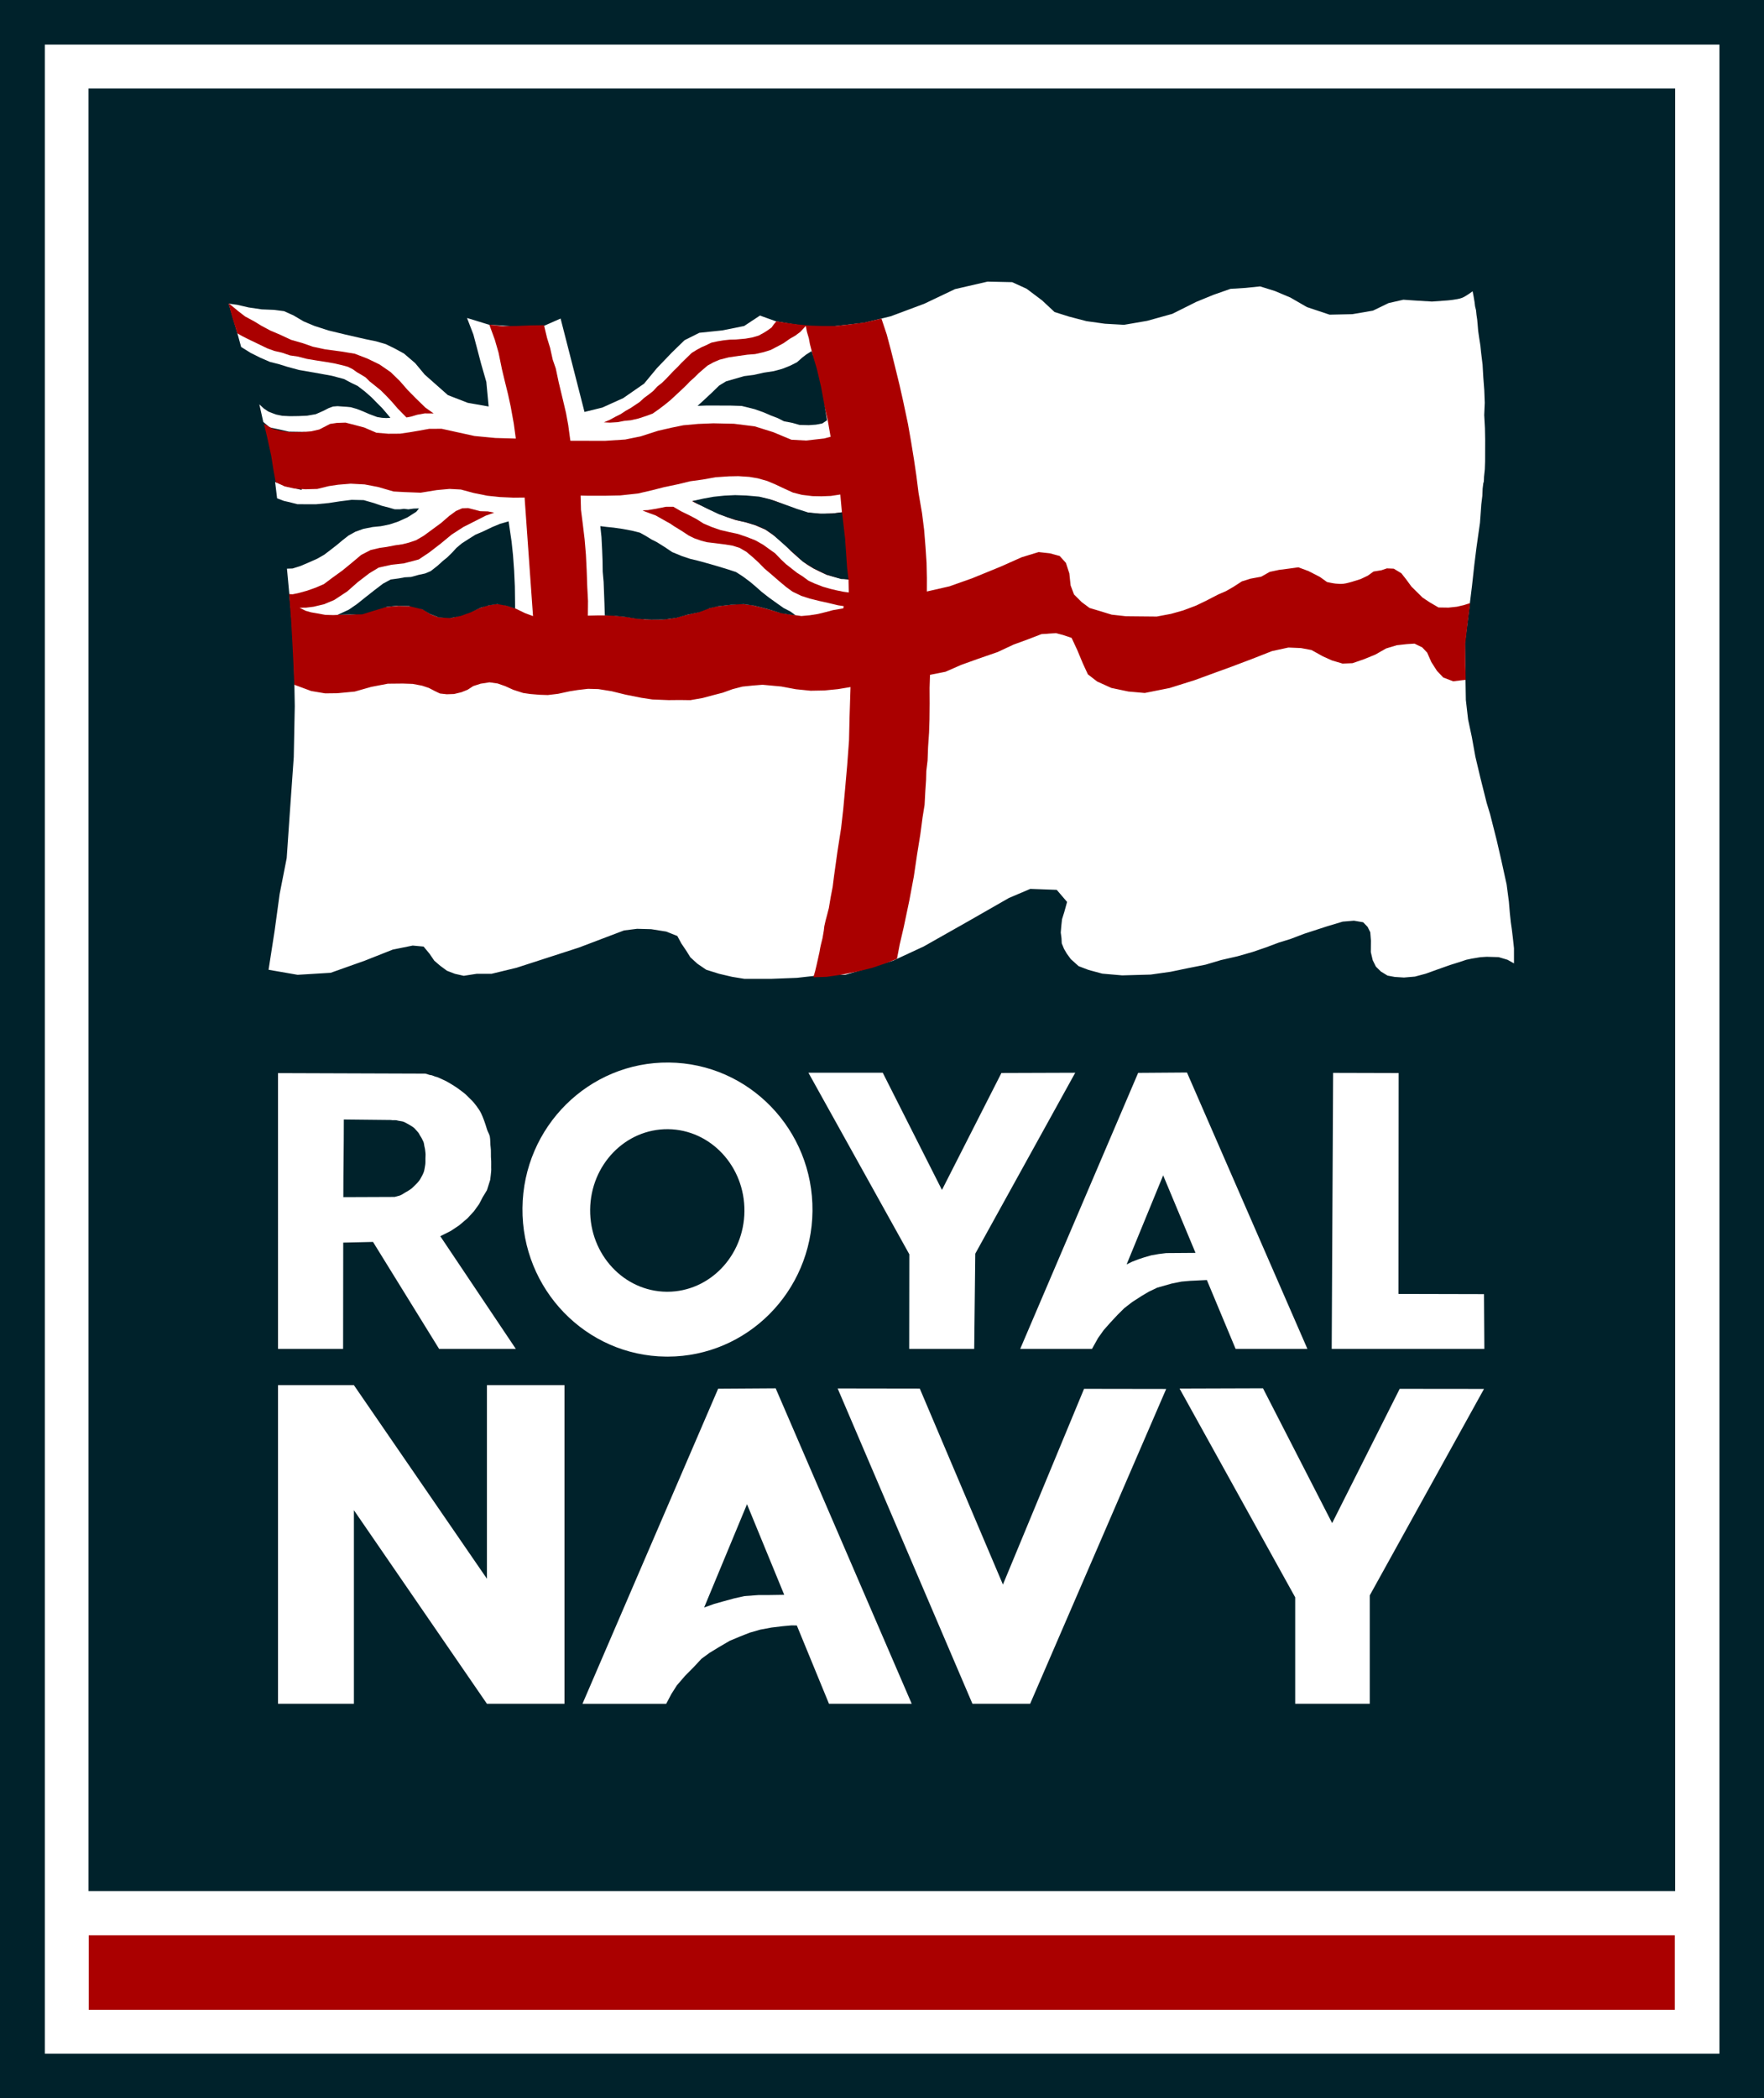
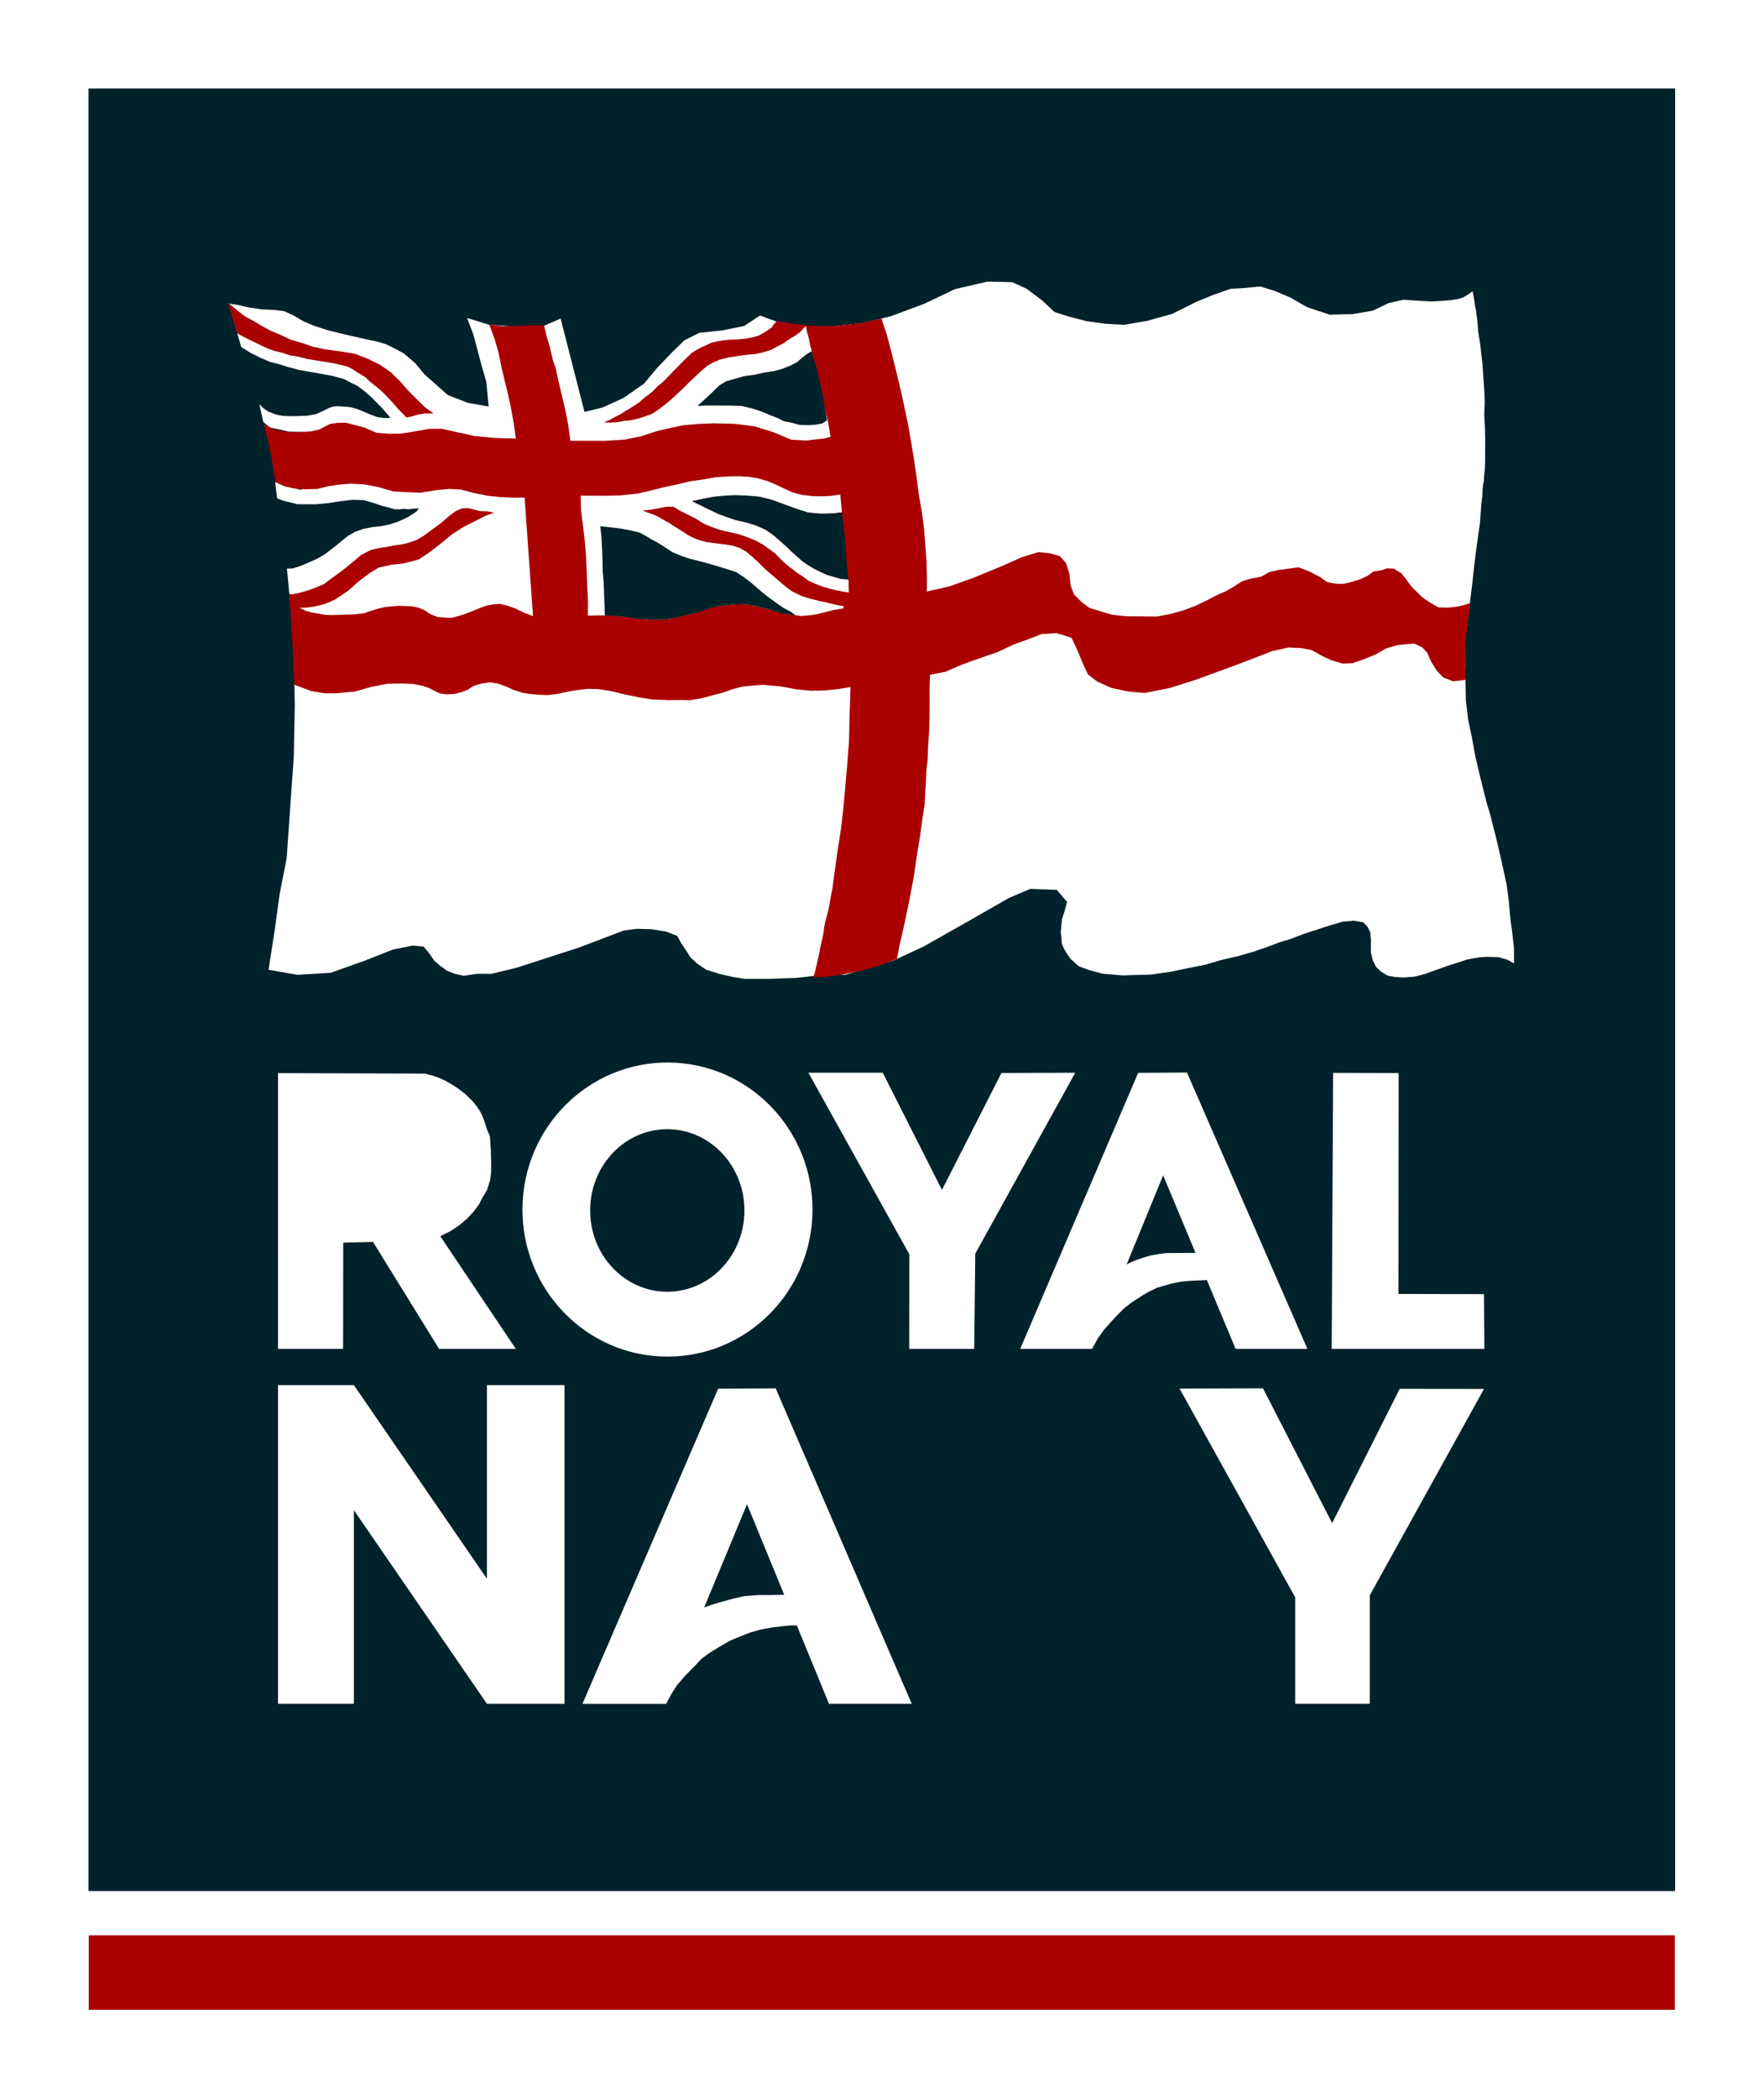
<svg xmlns="http://www.w3.org/2000/svg" xmlns:ns1="http://sodipodi.sourceforge.net/DTD/sodipodi-0.dtd" version="1.1" width="1190.034" height="1414.851" ns1:docname="Royal Navy TRF.svg">
-   <rect width="1190.034" height="1414.851" style="fill:#00222b;fill-opacity:1;stroke:none" />
  <rect x="30.249" y="30.08" width="1129.723" height="1354.748" style="fill:#ffffff;fill-opacity:1;stroke:none" />
  <rect x="59.706" y="59.683" width="1070.388" height="1215.468" style="fill:#00222b;fill-opacity:1;stroke:none" />
  <rect x="59.872" y="1305.009" width="1070" height="50.22" style="fill:#aa0000;fill-opacity:1;stroke:none" />
  <path style="fill:#ffffff" d="m 154.304,204.748 5.783,0.789 7.641,1.779 8.843,1.299 8.362,0.337 6.671,0.875 6.34,2.828 6.82,4.03 7.301,3.069 9.464,3.069 11.594,2.797 13.276,3.037 7.183,1.467 6.702,1.948 5.5,2.669 6.702,3.63 7.6,6.495 6.399,7.696 15.682,13.875 13.402,5.195 14.082,2.475 -1.556,-16.562 -3.595,-12.482 -2.916,-11.122 -2.236,-8.403 -4.275,-11.122 14.761,4.515 16.121,1.115 20.88,-0.244 11.362,-5.004 16.121,62.985 12.042,-2.964 14.082,-6.363 14.082,-9.763 8.643,-10.443 10.002,-10.443 8.643,-8.403 10.002,-5.004 15.441,-1.604 14.761,-2.964 10.682,-7.043 10.676,3.845 10.032,1.7 10.66,1.543 18.312,0.132 20.639,-2.352 17.92,-4.392 22.679,-8.471 20.639,-9.831 21.999,-5.072 16.56,0.367 9.761,4.446 10.441,7.846 8.401,7.846 9.761,3.087 11.801,3.087 12.481,1.727 12.863,0.726 15.583,-2.674 16.942,-4.713 16.263,-8.113 11.503,-4.713 11.503,-4.033 10.144,-0.634 9.851,-1.014 9.851,3.065 10.531,4.425 11.211,6.465 15.291,5.105 15.291,-0.334 13.931,-2.374 10.531,-5.093 10.002,-2.284 8.959,0.619 10.319,0.619 10.319,-0.741 c 0,0 6.782,-0.538 9.919,-1.73 2.637,-1.002 7.199,-4.45 7.199,-4.45 l 0.659,3.4 0.659,3.91 0.319,2.72 0.659,2.72 0.319,3.06 0.489,3.4 0.319,3.57 0.319,3.91 0.659,4.59 0.829,5.27 0.489,4.76 0.999,8.16 0.489,8.499 0.659,8.669 0.319,8.499 -0.361,8.329 0.489,8.839 0.149,7.65 -0.021,7.48 -0.021,7.31 -0.191,5.27 -0.531,5.1 c 0.01,-1.282 -0.037,4.998 -0.416,3.773 l -0.531,4.25 -0.191,4.76 -0.701,5.78 -0.361,5.1 -0.531,7.31 -1.211,8.499 -1.211,8.669 -1.381,11.049 -1.551,14.109 -1.381,11.219 -3.42,27.706 0.319,20.397 0.308,17.886 1.509,13.089 2.529,11.899 2.359,13.089 3.378,14.278 4.261,16.998 2.326,7.65 4.398,17.338 3.208,13.939 3.548,16.148 1.509,11.559 0.659,7.82 0.659,6.12 0.659,4.59 0.659,5.44 0.489,4.42 0.319,3.06 0,10.135 -4.4,-2.443 -5.93,-1.763 -4.036,-0.117 -4.036,-0.117 -4.299,0.276 -5.76,0.956 -3.72,0.786 -4.91,1.636 -5.987,1.87 -9.446,3.346 -6.897,2.496 -7.407,1.987 -7.407,0.627 -6.217,-0.393 -4.857,-0.903 -4.517,-2.773 -3.327,-3.283 -2.138,-4.302 -1.288,-5.492 0.072,-7.702 -0.438,-5.662 -1.798,-3.623 -2.987,-3.113 -6.217,-1.073 -7.577,0.627 -10.236,3.059 -15.675,5.099 -9.386,3.569 -7.815,2.401 -8.664,3.251 -9.004,3.081 -10.194,2.911 -11.214,2.571 -10.364,3.081 -12.064,2.401 -11.554,2.401 -13.424,1.891 -19.203,0.531 -13.424,-1.168 -9.344,-2.528 -6.625,-2.528 -5.265,-4.738 -2.715,-3.718 -1.866,-3.208 -1.526,-3.718 -0.166,-3.378 -0.506,-3.888 0.344,-4.228 0.514,-4.738 1.534,-4.908 1.874,-6.778 -6.965,-8.137 -17.843,-0.659 -14.443,6.14 -27.361,15.659 -30.081,17.018 -20.562,9.54 -20.562,6.14 -11.724,3.421 -14.443,0.021 -18.225,2.04 -17.545,0.68 -17.891,0 -8.36,-1.36 -8.706,-2.04 -8.706,-2.72 -5.987,-4.079 -4.743,-4.334 -2.703,-4.334 -3.383,-5.014 -2.703,-5.014 -7.462,-2.974 -10.182,-1.615 -9.502,-0.255 -8.822,1.105 -30.463,11.558 -42.021,13.598 -16.865,4.079 -10.066,0 -8.706,1.36 -5.987,-1.36 -5.307,-2.04 -4.627,-3.399 -3.947,-3.399 -3.267,-4.759 -3.947,-4.759 -7.346,-0.68 -13.465,2.72 -18.905,7.479 -22.984,8.159 -22.304,1.36 -19.584,-3.399 4.079,-26.236 3.399,-24.876 4.759,-24.196 2.04,-29.635 2.72,-38.474 0.68,-34.395 -0.68,-38.474 -2.04,-26.916 -2.55,-27.256 3.761,-0.121 5.41,-1.704 5.58,-2.384 5.75,-2.554 4.73,-2.724 4.9,-3.744 3.71,-2.894 3.492,-2.935 4.172,-3.275 4.682,-2.595 5.362,-1.915 6.211,-1.235 5.532,-0.555 5.902,-1.203 5.732,-1.883 6.412,-2.903 5.902,-3.753 1.85,-2.263 -3.589,0.116 -3.617,0.496 -2.986,-0.343 -2.646,0.337 -3.496,-0.003 -4.176,-1.193 -4.637,-1.203 -5.486,-1.883 -6.706,-1.915 -8.099,-0.192 -7.929,0.998 -7.589,1.168 -8.608,0.828 -7.589,-0.022 -4.869,-0.022 -5.379,-1.382 -3.769,-0.854 -4.568,-1.736 -1.339,-11 6.395,2.471 11.494,2.896 2.401,-39.172 -11.027,-0.164 -7.335,-1.669 -5.551,-1.159 -4.361,-3.708 -2.661,-11.867 2.948,2.751 3.033,2.071 2.769,1.109 2.547,0.94 4.162,0.855 5.182,0.261 5.862,-0.079 5.692,-0.249 5.862,-1.014 5.012,-2.204 3.652,-1.864 2.972,-1.099 3.057,-0.249 3.482,0.261 2.802,0.176 2.632,0.261 4.015,1.149 4.27,1.659 4.185,1.829 5.375,1.999 3.227,0.515 2.888,0.173 2.803,-0.167 -2.601,-3.101 -3.026,-3.526 -3.196,-3.186 -3.961,-4.036 -4.407,-3.866 -4.917,-3.781 -4.152,-1.996 -5.087,-2.676 -8.146,-2.166 -8.146,-1.486 -7.041,-1.231 -7.041,-1.231 -8.109,-2.206 -5.389,-1.696 -6.069,-1.526 -6.571,-2.858 -6.442,-3.215 -6.401,-3.988 -2.887,-10.51 z" id="rect8" ns1:nodetypes="ccccccccccccccccccccccccccccccccccccccccccccccccccccccccccccccccccccccccccccaccccccccccccccccccccccccccccccccccccccccccccccccccccccccccccccccccccccccccccccccccccccccccccccccccccccccccccccccccccccccccccccccccccccccccccccccccccccccccccccccccccccccccccccccccccccccccccccccccccccccccccccccccccccccccccccccccccccccccccccccccc" />
  <path style="fill:#aa0000;fill-opacity:1;stroke:none" d="m 195.07,400.606 2.311,0.134 3.744,-0.768 5.943,-1.625 5.943,-2.106 5.462,-2.347 5.703,-4.27 6.904,-4.991 6.664,-5.471 5.943,-4.991 6.424,-3.308 5.943,-1.385 4.741,-0.664 5.943,-1.145 4.741,-0.664 4.501,-1.145 4.709,-1.585 5.19,-3.028 5.43,-3.989 6.392,-4.71 5.43,-4.71 4.469,-3.268 4.228,-1.826 3.988,-0.143 4.02,1.019 4.19,1.096 5.151,0.134 4.19,0.856 -5.683,2.017 -7.566,3.837 -7.566,3.837 -7.807,5.039 -7.566,6.241 -7.807,6 -6.845,4.558 -9.97,2.635 -8.528,0.952 -8.528,1.914 -6.365,3.837 -7.807,6 -7.086,6.241 -8.768,5.76 -6.845,2.875 -7.086,1.673 -5.001,0.619 -4.468,0.049 4.161,2.088 3.642,1.025 5.015,0.858 4.535,0.858 5.428,0.152 6.212,-0.276 4.937,-0.104 4.378,-0.256 5.172,-0.6 4.927,-1.703 4.77,-1.452 4.299,-0.997 4.775,-0.506 4.535,-0.344 4.535,0.137 4.294,0.137 4.294,0.858 4.054,1.579 4.535,3.021 4.775,1.819 5.256,0.377 4.054,0.137 5.015,-1.306 4.775,-1.546 4.373,-1.698 4.456,-1.875 4.775,-1.786 4.775,-0.825 4.535,-0.344 4.864,1.187 5.648,1.971 6.217,3.021 5.496,2.06 -0.71,-9.994 -0.71,-9.994 -0.71,-9.994 -0.71,-9.994 -0.71,-9.994 -0.71,-9.994 -0.71,-9.994 -0.71,-9.994 -7.443,0.072 -9.366,-0.409 -8.404,-0.889 -9.126,-1.851 -8.645,-2.332 -7.683,-0.409 -8.645,0.793 -10.808,1.755 -10.808,-0.409 -7.443,-0.409 -10.568,-3.053 -8.953,-1.704 -9.434,-0.502 -8.472,0.7 -6.309,0.94 -7.751,1.902 -7.991,0.219 -7.511,-0.502 -6.549,-1.463 -6.001,-2.812 -1.5,-8.095 -1.5,-9.537 -2.702,-12.421 -2.221,-9.296 6.018,3.437 5.057,1.274 6.388,0.914 7.59,-0.047 6.869,-0.528 5.427,-1.249 3.64,-1.875 3.64,-1.875 4.602,-0.673 5.804,-0.192 6.388,1.635 6.148,1.635 8.311,3.558 8.071,0.674 7.831,-0.047 6.869,-1.009 5.908,-1.009 6.869,-1.249 8.467,-0.033 8.296,1.831 13.825,3.033 14.065,1.35 13.825,0.389 -1.38,-10.142 -2.102,-11.584 -1.799,-8.265 -2.28,-9.226 -1.799,-7.544 -2.28,-11.149 -2.521,-8.746 -3.722,-10.188 9.225,1.059 9.466,-0.143 8.985,-0.384 9.225,-0.143 2.047,8.561 2.047,6.638 1.806,8.081 2.047,5.917 1.977,9.342 2.938,12.226 1.977,8.38 1.496,8.14 1.449,10.639 23.323,0.062 13.708,-0.899 10.342,-2.101 11.785,-3.784 9.141,-2.101 7.939,-1.62 9.862,-0.899 10.342,-0.418 13.948,0.303 13.948,1.745 12.506,3.908 12.265,5.11 9.862,0.543 12.265,-1.38 4.333,-1.139 -1.914,-10.992 -3.116,-12.915 -2.636,-10.512 -2.155,-9.55 -2.009,-8.995 -1.048,-5.389 -1.073,-4.112 -0.713,-3.871 -1.314,-4.472 -0.759,-3.945 -3.737,4.048 -3.298,2.459 -3.658,2.098 -4.379,3.06 -4.379,2.339 -4.259,2.219 -4.86,1.497 -5.581,1.257 -5.341,0.416 -6.302,0.897 -6.182,0.897 -6.302,1.618 -4.019,1.738 -4.019,2.219 -3.418,2.94 -2.576,2.219 -2.817,2.82 -3.057,2.699 -2.336,2.459 -2.937,2.82 -3.658,3.42 -4.499,4.142 -3.778,3.06 -3.899,2.94 -4.019,2.82 -4.379,1.618 -5.341,1.738 -4.98,1.137 -4.379,0.416 -4.74,0.897 -4.98,0.296 -4.139,-0.185 3.895,-1.646 3.895,-2.127 3.534,-1.766 3.414,-2.247 3.534,-2.007 3.174,-2.127 2.813,-1.887 2.813,-2.608 3.534,-2.608 2.813,-2.247 2.573,-2.848 3.174,-2.488 2.573,-2.488 2.573,-2.728 2.813,-2.968 2.693,-2.608 2.332,-2.488 3.534,-3.449 3.534,-3.449 3.655,-2.247 3.054,-1.646 2.693,-1.165 3.895,-1.887 4.255,-0.925 4.135,-0.685 4.255,-0.444 3.895,-0.084 6.419,-0.565 4.616,-0.805 4.376,-1.286 3.655,-2.007 2.206,-1.403 2.807,-2.004 1.605,-2.244 1.725,-2.004 3.937,0.691 5.499,0.811 5.274,0.706 7.954,0.753 7.866,0.247 9.174,0 8.693,-0.951 11.124,-1.424 11.286,-2.626 3.577,10.741 2.861,10.751 2.861,11.473 2.861,11.713 2.38,10.511 3.342,15.799 2.14,12.194 1.899,11.713 1.659,11.232 1.419,11.232 2.38,13.876 1.419,11.232 0.938,11.713 0.697,10.511 0.217,10.271 -0.024,9.069 15.275,-3.49 15.275,-5.413 19.121,-7.817 14.313,-6.375 11.429,-3.49 7.583,0.836 6.621,1.798 4.217,4.682 2.294,7.086 0.852,8.048 2.294,6.125 5.179,5.163 5.315,3.947 6.757,2.024 8.199,2.505 9.642,1.063 10.122,0.101 10.603,0.101 9.642,-1.822 8.199,-2.303 8.68,-3.264 6.757,-3.264 8.199,-4.226 5.315,-2.303 4.834,-2.783 5.796,-3.745 5.796,-1.822 7.238,-1.341 5.796,-3.264 6.276,-1.341 6.757,-0.86 6.276,-0.86 6.757,2.505 7.719,3.947 4.834,3.466 c 0,0 3.841,0.866 5.796,1.063 1.763,0.177 3.553,0.285 5.315,0.101 1.972,-0.206 5.796,-1.341 5.796,-1.341 l 5.796,-1.822 4.834,-2.303 3.873,-2.783 5.315,-0.86 3.669,-1.249 4.631,0.193 5.111,3.077 3.188,4.039 3.669,5 7.515,7.404 4.631,3.077 6.073,3.558 6.757,0.101 5.66,-0.606 4.698,-1.087 4.207,-1.342 -0.858,6.813 -0.858,6.813 -1.549,13.547 0.04,14.253 0.26,10.343 -1.779,0.145 -6.672,0.814 -6.672,-2.551 -4.268,-4.474 -3.787,-5.916 -2.826,-6.397 -3.306,-3.513 -5.229,-2.551 -5.229,0.333 -6.74,0.744 -7.22,2.186 -7.22,4.109 -7.701,3.147 -7.701,2.667 -6.74,0.263 -7.22,-2.141 -6.123,-2.769 -7.565,-4.211 -7.085,-1.327 -8.527,-0.365 -11.032,2.385 -13.435,5.269 -13.916,5.269 -10.551,3.827 -14.397,5.269 -16.801,5.269 -16.801,3.346 -11.032,-0.98 -11.512,-2.423 -9.589,-4.346 -6.224,-4.826 -3.34,-7.23 -3.82,-9.153 -3.82,-8.192 -5.743,-1.942 -4.88,-1.262 -9.687,0.661 -9.206,3.546 -9.687,3.546 -10.649,4.988 -13.052,4.507 -11.559,4.157 -10.597,4.638 -10.462,2.078 -0.287,8.909 0.053,10.269 -0.117,10.949 -0.287,8.739 -0.673,9.944 -0.333,8.924 -0.843,7.055 -0.163,6.035 -0.503,7.395 -0.503,9.434 -1.352,8.415 -1.522,11.474 -2.202,13.684 -2.202,14.873 -3.052,16.233 -3.732,17.763 -2.712,11.644 -1.862,9.774 -7.131,2.805 -9.171,3.145 -10.531,2.635 -10.871,2.126 -9.851,1.446 -8.831,0.256 1.197,-4.163 1.027,-4.333 0.857,-3.823 1.027,-4.673 0.517,-2.974 0.517,-2.294 1.027,-4.163 0.857,-5.013 0.347,-2.974 0.857,-3.823 1.027,-3.823 1.197,-4.673 1.197,-7.223 1.367,-7.053 0.857,-6.883 2.341,-16.767 2.473,-15.858 1.453,-12.798 1.283,-13.988 1.392,-15.839 1.222,-16.519 0.372,-15.839 0.637,-20.184 -8.541,1.402 -9.051,0.892 -9.348,0.17 -9.901,-0.999 -9.901,-1.848 -12.62,-1.169 -6.671,0.531 -6.841,0.701 -6.671,1.721 -6.671,2.401 -5.991,1.551 -7.649,2.04 -8.19,1.434 -7.171,-0.096 -7.511,0.074 -10.91,-0.436 -7.341,-1.115 -10.74,-2.135 -9.38,-2.305 -9.04,-1.455 -6.952,-0.182 -7.122,0.838 -5.252,0.838 -7.801,1.688 -6.952,0.838 -5.592,-0.182 -6.272,-0.522 -4.742,-0.692 -6.661,-2.135 -5.471,-2.475 -5.131,-1.795 -5.471,-0.775 -5.981,0.924 -4.961,1.604 -3.771,2.454 -4.249,1.7 -4.929,1.19 -4.929,0.17 -4.589,-0.51 -3.229,-1.53 -4.249,-2.21 -4.589,-1.53 -6.289,-1.19 -6.728,-0.24 -10.128,0.1 -11.148,2.139 -11.148,3.159 -11.828,1.119 -8.088,0.1 -9.448,-1.6 -11.383,-4.215 -0.559,-13.282 -0.716,-14.484 -0.925,-16.341 z" id="rect3044-0" ns1:nodetypes="cccccccccccccccccccccccccccccccccccccccccccccccccccccccccccccccccccccccccccccccccccccccccccccccccccccccccccccccccccccccccccccccccccccccccccccccccccccccccccccccccccccccccccccccccccccccccccccccccccccccccccccccccccccccccccccccccccccccccccccccccccccccccccccccccccccccccccccccccccccccccccccccccccccccccccccccccccaacccccccccccccccccccccccccccccccccccccccccccccccccccccccccccccccccccccccccccccccccccccccccccccccccccccccccccccccccccccccccccccccccccccccccccccccccccccccccccccccccccccccc" />
  <path style="fill:#ffffff;fill-opacity:1;stroke:none" d="m 391.685,334.182 5.429,0.12 10.477,0 10.819,-0.225 12.021,-1.307 9.738,-2.269 7.935,-2.028 9.137,-1.908 8.296,-2.028 8.656,-1.187 8.656,-1.547 8.915,-0.601 6.391,-0.12 7.352,0.481 5.67,0.962 6.391,1.803 5.429,2.284 6.15,2.885 5.79,2.644 6.15,1.562 6.992,0.841 6.03,0.12 6.391,-0.24 6.391,-0.962 1.081,11.97 -5.497,0.743 -7.092,0.397 -6.039,-0.403 -5.799,-0.699 -5.078,-1.3 -4.597,-1.901 -5.927,-2.499 -5.927,-2.259 -7.235,-1.884 -8.656,-0.732 -8.862,-0.301 -6.528,0.371 -6.168,0.626 -4.637,0.757 -4.276,0.637 -4.637,0.277 -2.954,0.517 -1.169,0.19 3.05,1.581 3.508,1.452 3.027,1.572 3.868,1.692 4.469,2.173 5.791,2.293 5.551,1.933 5.955,1.264 7.036,2.106 7.397,3.187 6.796,4.75 5.896,4.862 4.178,4.641 6.221,5.482 4.899,3.8 4.539,2.718 3.733,1.858 4.815,2.218 3.973,1.136 4.214,1.136 3.132,0.415 3.492,0.656 0.177,8.611 -3.7,-0.498 -4.181,-0.859 -4.661,-1.099 -5.022,-1.46 -5.623,-2.181 -3.94,-1.82 -3.94,-2.902 -3.82,-2.421 -3.7,-2.902 -3.7,-2.902 -3.219,-3.022 -4.181,-4.344 -3.58,-2.542 -4.541,-3.263 -5.142,-2.902 -5.503,-2.181 -6.228,-2.139 -6.382,-1.379 -5.421,-1.259 -5.781,-1.98 -5.781,-2.461 -4.82,-3.062 -5.421,-2.821 -4.82,-2.341 -5.301,-3.062 -5.026,0.025 -2.983,0.626 -4.545,0.866 -4.545,0.746 -2.077,0.089 -1.543,0.207 4.554,1.734 4.135,1.5 3.774,2.101 3.053,1.74 3.173,1.74 2.332,1.62 3.053,1.86 3.173,1.98 3.895,2.581 3.774,1.86 4.616,1.62 3.895,1.019 5.577,0.658 7.019,0.899 4.736,0.779 4.736,1.5 4.507,2.611 4.387,3.693 3.606,3.3 4.327,4.381 5.168,4.381 5.048,4.381 4.552,3.793 4.071,2.951 5.874,2.831 5.754,1.87 6.595,1.629 5.754,1.269 6.836,1.629 3.711,0.548 -0.24,1.497 -7.075,1.228 -4.071,1.108 -5.994,1.469 -5.513,0.868 -5.633,0.507 -4.873,-0.692 -4.63,-0.653 -5.792,-1.176 -4.112,-1.22 -3.872,-1.048 -3.788,-1.063 -6.195,-1.492 -6.842,-0.815 -6.266,0.387 -6.354,0.703 -5.873,0.792 -5.714,1.55 -4.669,1.949 -5.393,1.267 -5.074,1.184 -4.912,1.353 -4.912,0.863 -5.071,0.473 -5.795,-0.055 -5.552,-0.099 -6.072,-0.69 -5.314,-0.896 -5.393,-0.499 -5.076,-0.57 -5.348,0.021 -5.032,0.026 -6.114,0.146 0.09,-9.91 -0.511,-9.669 -0.391,-11.112 -0.511,-10.391 -0.871,-10.391 -1.232,-10.27 -1.232,-9.669 z" id="rect3105" ns1:nodetypes="cccccccccccccccccccccccccccccccccccccccccccccccccccccccccccccccccccccccccccccccccccccccccccccccccccccccccccccccccccccccccccccccccccccccccccccccccccccccccccccccccccccccc" />
  <path style="fill:#00222b;fill-opacity:1;stroke:none" d="m 404.984,354.781 4.09,0.51 4.94,0.51 5.96,0.85 6.3,1.19 5.45,1.36 4.26,2.38 3.58,2.21 3.41,1.7 5.45,3.399 5.015,3.378 6.545,2.698 5.525,1.848 5.525,1.339 5.525,1.508 7.055,2.018 7.735,2.358 5.163,1.694 4.483,2.884 4.823,3.564 3.633,3.054 4.43,3.909 4.77,3.739 5.45,3.909 4.6,3.229 4.6,2.38 3.41,2.484 -3.658,-0.411 -6.222,-1.016 -6.105,-1.894 -6.184,-1.737 -6.076,-1.483 -6.809,-0.973 -8.534,0.439 -8.665,1.014 -5.593,1.249 -7.018,2.714 -7.802,1.655 -7.737,2.138 -8.351,1.197 -8.548,0.06 -9.175,-0.516 -7.345,-1.209 -8.09,-0.843 -6.783,-0.28 -0.25,-8.134 -0.276,-7.245 -0.276,-7.245 -0.616,-6.905 -0.106,-7.415 -0.276,-7.075 -0.446,-8.775 z" id="rect3887" ns1:nodetypes="ccccccccccccccccccccccccccccccccccccccccccccccccccccc" />
  <path style="fill:#aa0000;fill-opacity:1;stroke:none" d="m 154.215,204.464 6.6,5.423 4.507,3.485 6.43,3.485 4.507,2.764 6.081,3.264 6.561,2.783 7.523,3.504 8.004,2.302 6.561,2.302 8.485,1.822 10.167,1.341 9.686,1.581 8.484,3.264 8.244,3.985 7.523,5.187 6.081,5.908 5.36,6.148 5.6,5.668 6.321,6.148 5.6,3.985 -6.024,-0.045 -5.063,0.916 -3.861,1.157 -3.38,0.676 -5.998,-6.126 -3.835,-4.443 -3.634,-3.861 -3.875,-3.861 -3.875,-3.139 -3.634,-2.899 -2.673,-2.659 -3.154,-1.938 -2.913,-1.697 -2.673,-1.938 -3.284,-1.629 -3.665,-1.008 -4.881,-1.148 -5.673,-1.008 -6.96,-1.078 -6.479,-1.078 -5.998,-1.559 -5.362,-0.782 -5.432,-1.855 -5.136,-1.177 -4.697,-1.699 -6.719,-3.241 -6.719,-3.241 -3.666,-1.863 -3.166,-1.794 -1.602,-5.147 -1.532,-4.737 -1.262,-4.652 z" id="rect3102" ns1:nodetypes="cccccccccccccccccccccccccccccccccccccccccccccccccccccc" />
  <path style="fill:#ffffff;fill-opacity:1;stroke:none" d="m 187.557,723.618 99.31,0.34 c 0,0 1.61,0.356 2.362,0.703 0.752,0.347 1.835,0.176 3.162,0.821 1.327,0.645 2.386,0.578 4.111,1.473 1.724,0.895 3.263,1.392 5.208,2.487 1.945,1.095 3.276,1.939 5.264,3.186 1.988,1.247 3.784,2.727 5.639,4.077 1.855,1.35 3.429,3.248 4.973,4.652 1.544,1.403 2.889,3.162 3.945,4.57 0.872,1.163 2.195,3.066 2.951,4.613 0.755,1.548 1.453,3.25 2.094,5.032 0.641,1.782 1.393,3.993 1.922,5.856 0.529,1.864 1.515,3.04 1.933,4.834 0.419,1.794 0.273,5.895 0.584,7.468 0.311,1.573 0.058,6.567 0.263,7.767 0.205,1.2 0.018,6.426 0.119,7.102 0.101,0.676 -0.698,7.001 -0.698,7.001 l -2.201,6.979 -2.903,4.77 -2.382,4.6 -3.572,4.94 -4.252,4.6 -5.612,4.77 -5.612,3.75 -7.141,3.58 50.949,75.977 -51.756,0 -44.575,-72.11 -20.099,0.467 -0.085,71.643 -43.899,0 z" id="rect3071" ns1:nodetypes="ccssssssssssscccccccccccccccccccc" />
  <path style="fill:#ffffff;fill-opacity:1;stroke:none" d="m 187.557,934.042 51.195,0 89.745,130.538 0,-130.538 52.322,0 0,214.843 -52.322,0 -89.745,-130.538 0,130.538 -51.195,0 z" id="rect3037" ns1:nodetypes="ccccccccccc" />
  <path style="fill:#ffffff;fill-opacity:1;stroke:none" d="m 449.288,914.783 c -54.029,-0.562 -97.38,-45.409 -96.825,-100.169 0.554,-54.76 44.803,-98.697 98.832,-98.135 54.029,0.562 97.38,45.409 96.825,100.169 -0.549,54.265 -44.035,98.001 -97.579,98.14" id="path3113" />
  <path style="fill:#00222b;fill-opacity:1;stroke:none" d="m 449.634,871.041 c -28.742,-0.31 -51.802,-25.1 -51.508,-55.368 0.295,-30.269 23.833,-54.555 52.575,-54.244 28.742,0.31 51.802,25.1 51.508,55.368 -0.292,29.995 -23.425,54.17 -51.908,54.247" id="path3113-0" />
  <path style="fill:#ffffff;fill-opacity:1;stroke:none" d="m 899.359,723.45 44.21,0.12 -0.12,148.945 57.69,0.137 0.24,36.914 -102.982,0 z" id="rect3036" ns1:nodetypes="ccccccc" />
  <path style="fill:#ffffff;fill-opacity:1;stroke:none" d="m 795.762,936.328 56.273,-0.18 46.658,90.922 45.576,-90.561 56.874,0.06 -77.068,139.21 0,73.107 -50.311,0 0,-71.785 z" id="rect3036-1" ns1:nodetypes="cccccccccc" />
-   <path style="fill:#ffffff;fill-opacity:1;stroke:none" d="m 565.096,936.252 55.411,0.085 56.09,132.152 54.731,-131.982 55.411,0.085 -91.784,212.294 -38.923,0 z" id="rect3036-7" ns1:nodetypes="cccccccc" />
  <path style="fill:#ffffff;fill-opacity:1;stroke:none" d="m 545.38,723.363 50.141,1e-5 39.943,79.037 40.113,-78.867 49.801,-0.17 -67.436,121.997 -0.722,64.207 -43.853,0 0.085,-63.782 z" id="rect3036-4" ns1:nodetypes="cccccccccc" />
-   <path style="fill:#00222b;fill-opacity:1;stroke:none" d="m 231.953,754.893 31.663,0.338 c 1.447,0.349 3.002,-0.118 4.321,0.301 1.32,0.419 3.254,0.448 4.442,0.941 1.188,0.493 2.904,1.535 3.957,2.107 1.053,0.573 1.781,1.086 2.695,1.743 0.913,0.657 2.096,2.308 2.866,3.054 0.77,0.747 1.298,2.219 1.921,3.061 0.623,0.841 1.342,2.496 1.814,3.437 0.472,0.941 0.528,2.783 0.846,3.829 0.318,1.046 0.387,2.57 0.546,3.726 0.159,1.156 -0.017,2.453 -0.02,3.723 -0.003,1.276 0.066,3.088 -0.127,4.251 -0.193,1.162 -0.564,3.714 -0.938,4.767 -0.374,1.053 -0.835,2.054 -1.38,3.003 -0.545,0.949 -1.172,2.272 -1.878,3.122 -0.706,0.849 -1.575,1.905 -2.433,2.659 -0.858,0.754 -2.044,2.142 -3.044,2.805 -1,0.663 -2.239,1.537 -3.372,2.115 -1.133,0.577 -2.414,1.622 -3.67,2.118 -1.256,0.495 -2.571,0.696 -3.94,1.114 l -34.61,0.137 c 0,-21.303 0.34,-31.048 0.34,-52.351 z" id="rect3074" ns1:nodetypes="ccssssssssssssssssssccc" />
  <path style="fill:#ffffff;fill-opacity:1;stroke:none" d="m 767.823,723.449 32.931,-0.24 81.247,186.358 -48.436,0 -48.87,-117.003 -24.652,60.045 3.745,-1.831 4.105,-1.591 4.105,-1.351 4.706,-1.351 4.947,-0.87 5.087,-0.63 20.19,-0.149 8.793,18.24 -12.916,0.623 -5.705,0.503 -6.654,1.328 -9.779,2.77 -5.693,2.739 -4.731,2.801 -6.475,4.177 -5.273,4.08 -4.552,4.514 -4.792,5.138 -4.552,5.138 -3.831,5.378 -4.071,7.301 -48.436,0 z" id="rect3077" ns1:nodetypes="ccccccccccccccccccccccccccccc" />
  <path style="fill:#ffffff;fill-opacity:1;stroke:none" d="m 484.481,936.422 38.802,-0.255 91.784,212.719 -55.81,0 -55.307,-134.575 -28.917,69.646 6.701,-2.39 6.701,-1.88 6.871,-1.88 6.901,-1.54 9.392,-0.691 6.871,-0.011 11.631,-0.181 9.421,20.726 -5.539,-0.085 -6.049,0.552 -7.409,0.892 -7.579,1.402 -7.239,2.082 -6.858,2.72 -6.518,2.72 -7.231,4.228 -6.381,3.888 -5.531,4.058 -5.022,5.418 -6.041,6.098 -5.531,6.438 -3.662,5.758 -3.492,6.608 -56.49,0 z" id="rect3079" ns1:nodetypes="ccccccccccccccccccccccccccccccc" />
  <path style="fill:#00222b;fill-opacity:1;stroke:none" d="m 467.108,337.869 3.102,-0.68 4.313,-0.977 6.778,-1.232 7.351,-0.765 7.266,-0.34 7.606,0.255 8.626,0.765 7.351,1.785 5.991,2.125 7.054,2.507 5.014,1.827 7.67,2.454 7.84,0.754 8.18,-0.096 6.82,-0.775 0.935,8.116 1.105,9.646 0.765,11.006 0.595,8.626 0.935,7.776 -5.057,-0.212 -9.816,-2.932 -8.796,-4.292 -7.096,-4.462 -5.567,-5.057 -6.135,-5.572 -4.265,-3.787 -4.265,-3.787 -5.285,-3.617 -5.965,-2.597 -6.135,-1.917 -6.9,-1.578 -6.56,-2.087 -5.673,-2.061 -6.523,-3.081 -7.118,-3.506 z" id="rect3908" ns1:nodetypes="cccccccccccccccccccccccccccccccccccccc" />
  <path style="fill:#00222b;fill-opacity:1;stroke:none" d="m 470.593,273.676 4.142,-3.771 5.344,-4.973 5.104,-4.973 4.623,-2.809 6.106,-1.763 6.106,-1.763 6.347,-0.802 6.828,-1.523 6.828,-1.042 5.626,-1.523 5.626,-2.244 4.424,-2.244 3.421,-3.05 2.7,-2.088 3.661,-2.328 3.581,11.954 2.86,12.194 2.38,12.915 1.658,9.55 -3.229,2.151 -4.31,0.81 -4.79,0.329 -6.233,-0.152 -4.79,-1.354 -5.752,-1.113 -4.069,-2.075 -4.79,-1.834 -4.79,-2.075 -6.113,-2.176 -8.757,-2.176 -7.796,-0.253 -8.277,-0.013 -7.796,-0.013 z" id="rect3922" ns1:nodetypes="ccccccccccccccccccccccccccccccccccc" />
-   <path style="fill:#00222b;fill-opacity:1;stroke:none" d="m 227.704,414.611 8.307,-0.255 8.307,-0.085 7.967,-2.465 8.634,-2.595 6.634,-0.7 8.32,0.177 9.053,2.203 5.418,3.262 5.536,2.138 7.758,0.503 7.118,-1.419 6.86,-2.481 6.625,-3.109 5.732,-1.641 5.549,-0.804 6.425,1.17 5.549,1.85 -0.067,-7.011 -0.106,-8.031 c -0.092,-2.677 -0.961,-20.748 -0.446,-10.071 l -0.786,-10.921 -0.956,-9.051 -1.062,-7.224 -0.956,-6.501 -5.721,1.647 -5.211,2.156 -6.317,3.025 -5.127,2.175 -4.277,2.685 -4.957,3.195 -3.597,3.025 -2.917,3.195 -3.257,3.195 -2.917,2.345 -3.623,3.293 -4.642,3.633 -3.792,1.593 -4.302,0.914 -5.152,1.424 -4.302,0.234 -3.962,0.744 -5.492,0.744 -5.152,2.783 -5.662,4.313 -6.342,4.993 -5.832,4.653 -5.322,3.633 z" id="rect3922-9" ns1:nodetypes="ccccccccccccccccccccccccccccccccccccccccccccccccc" />
</svg>